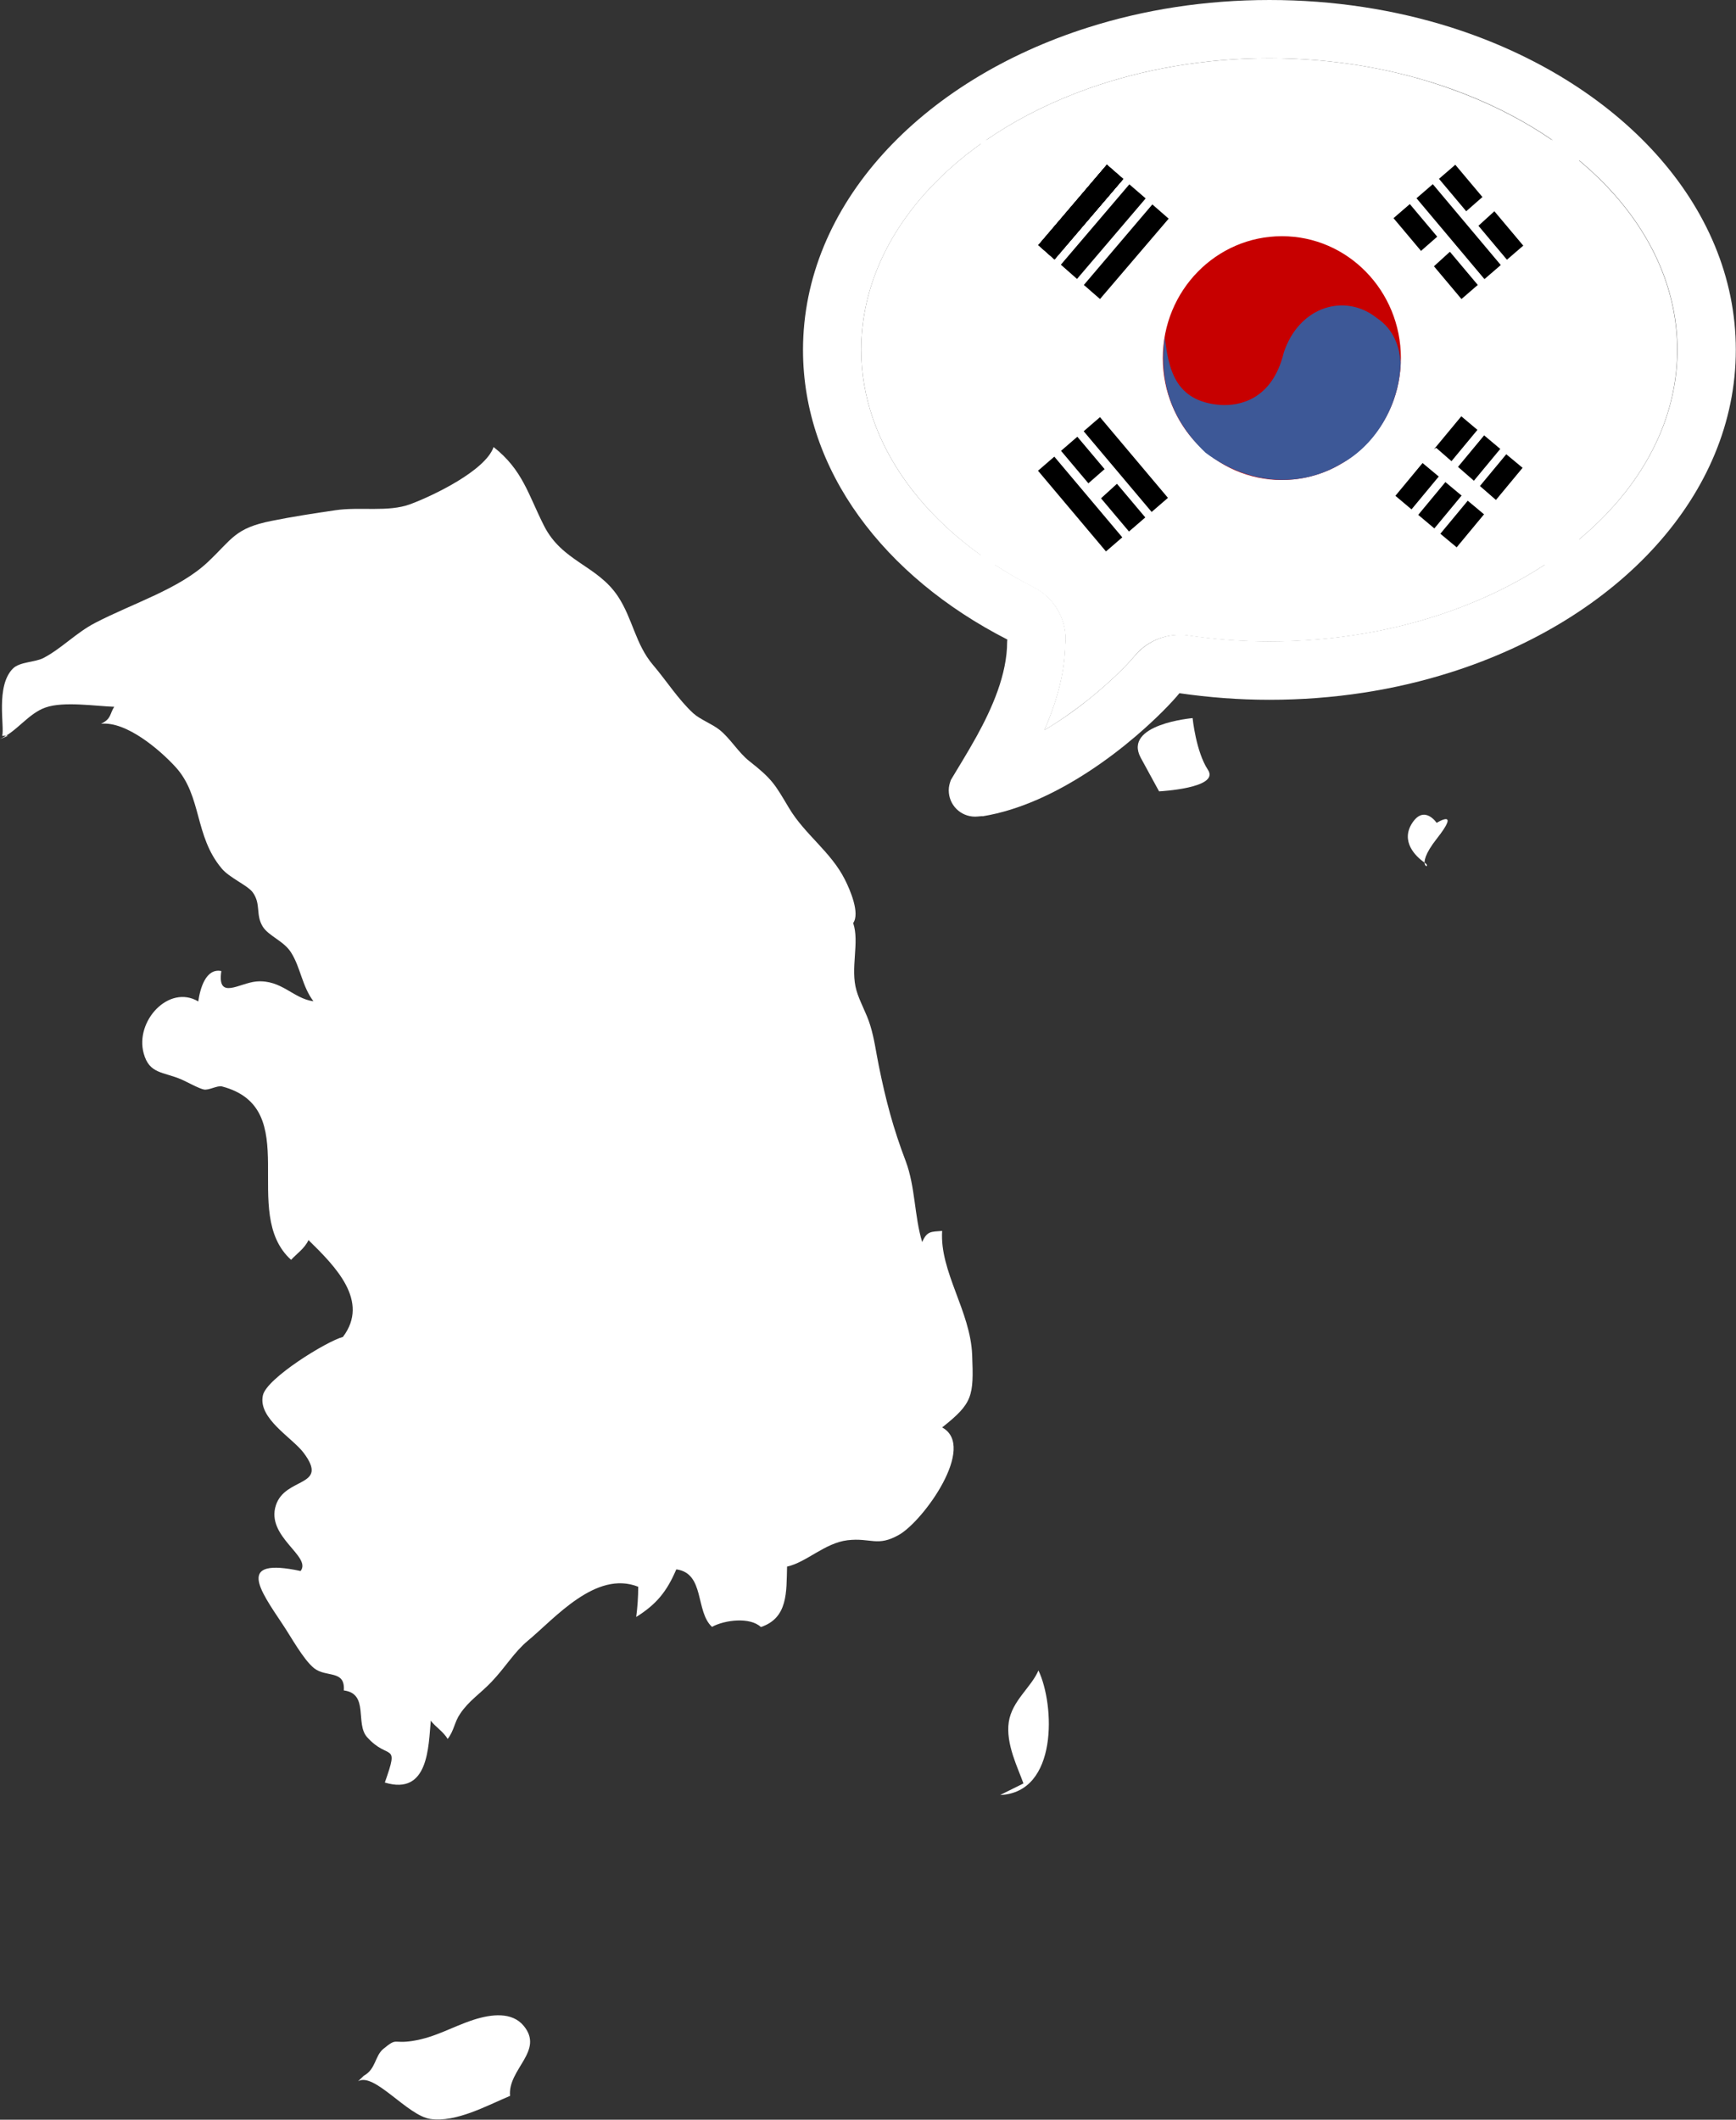
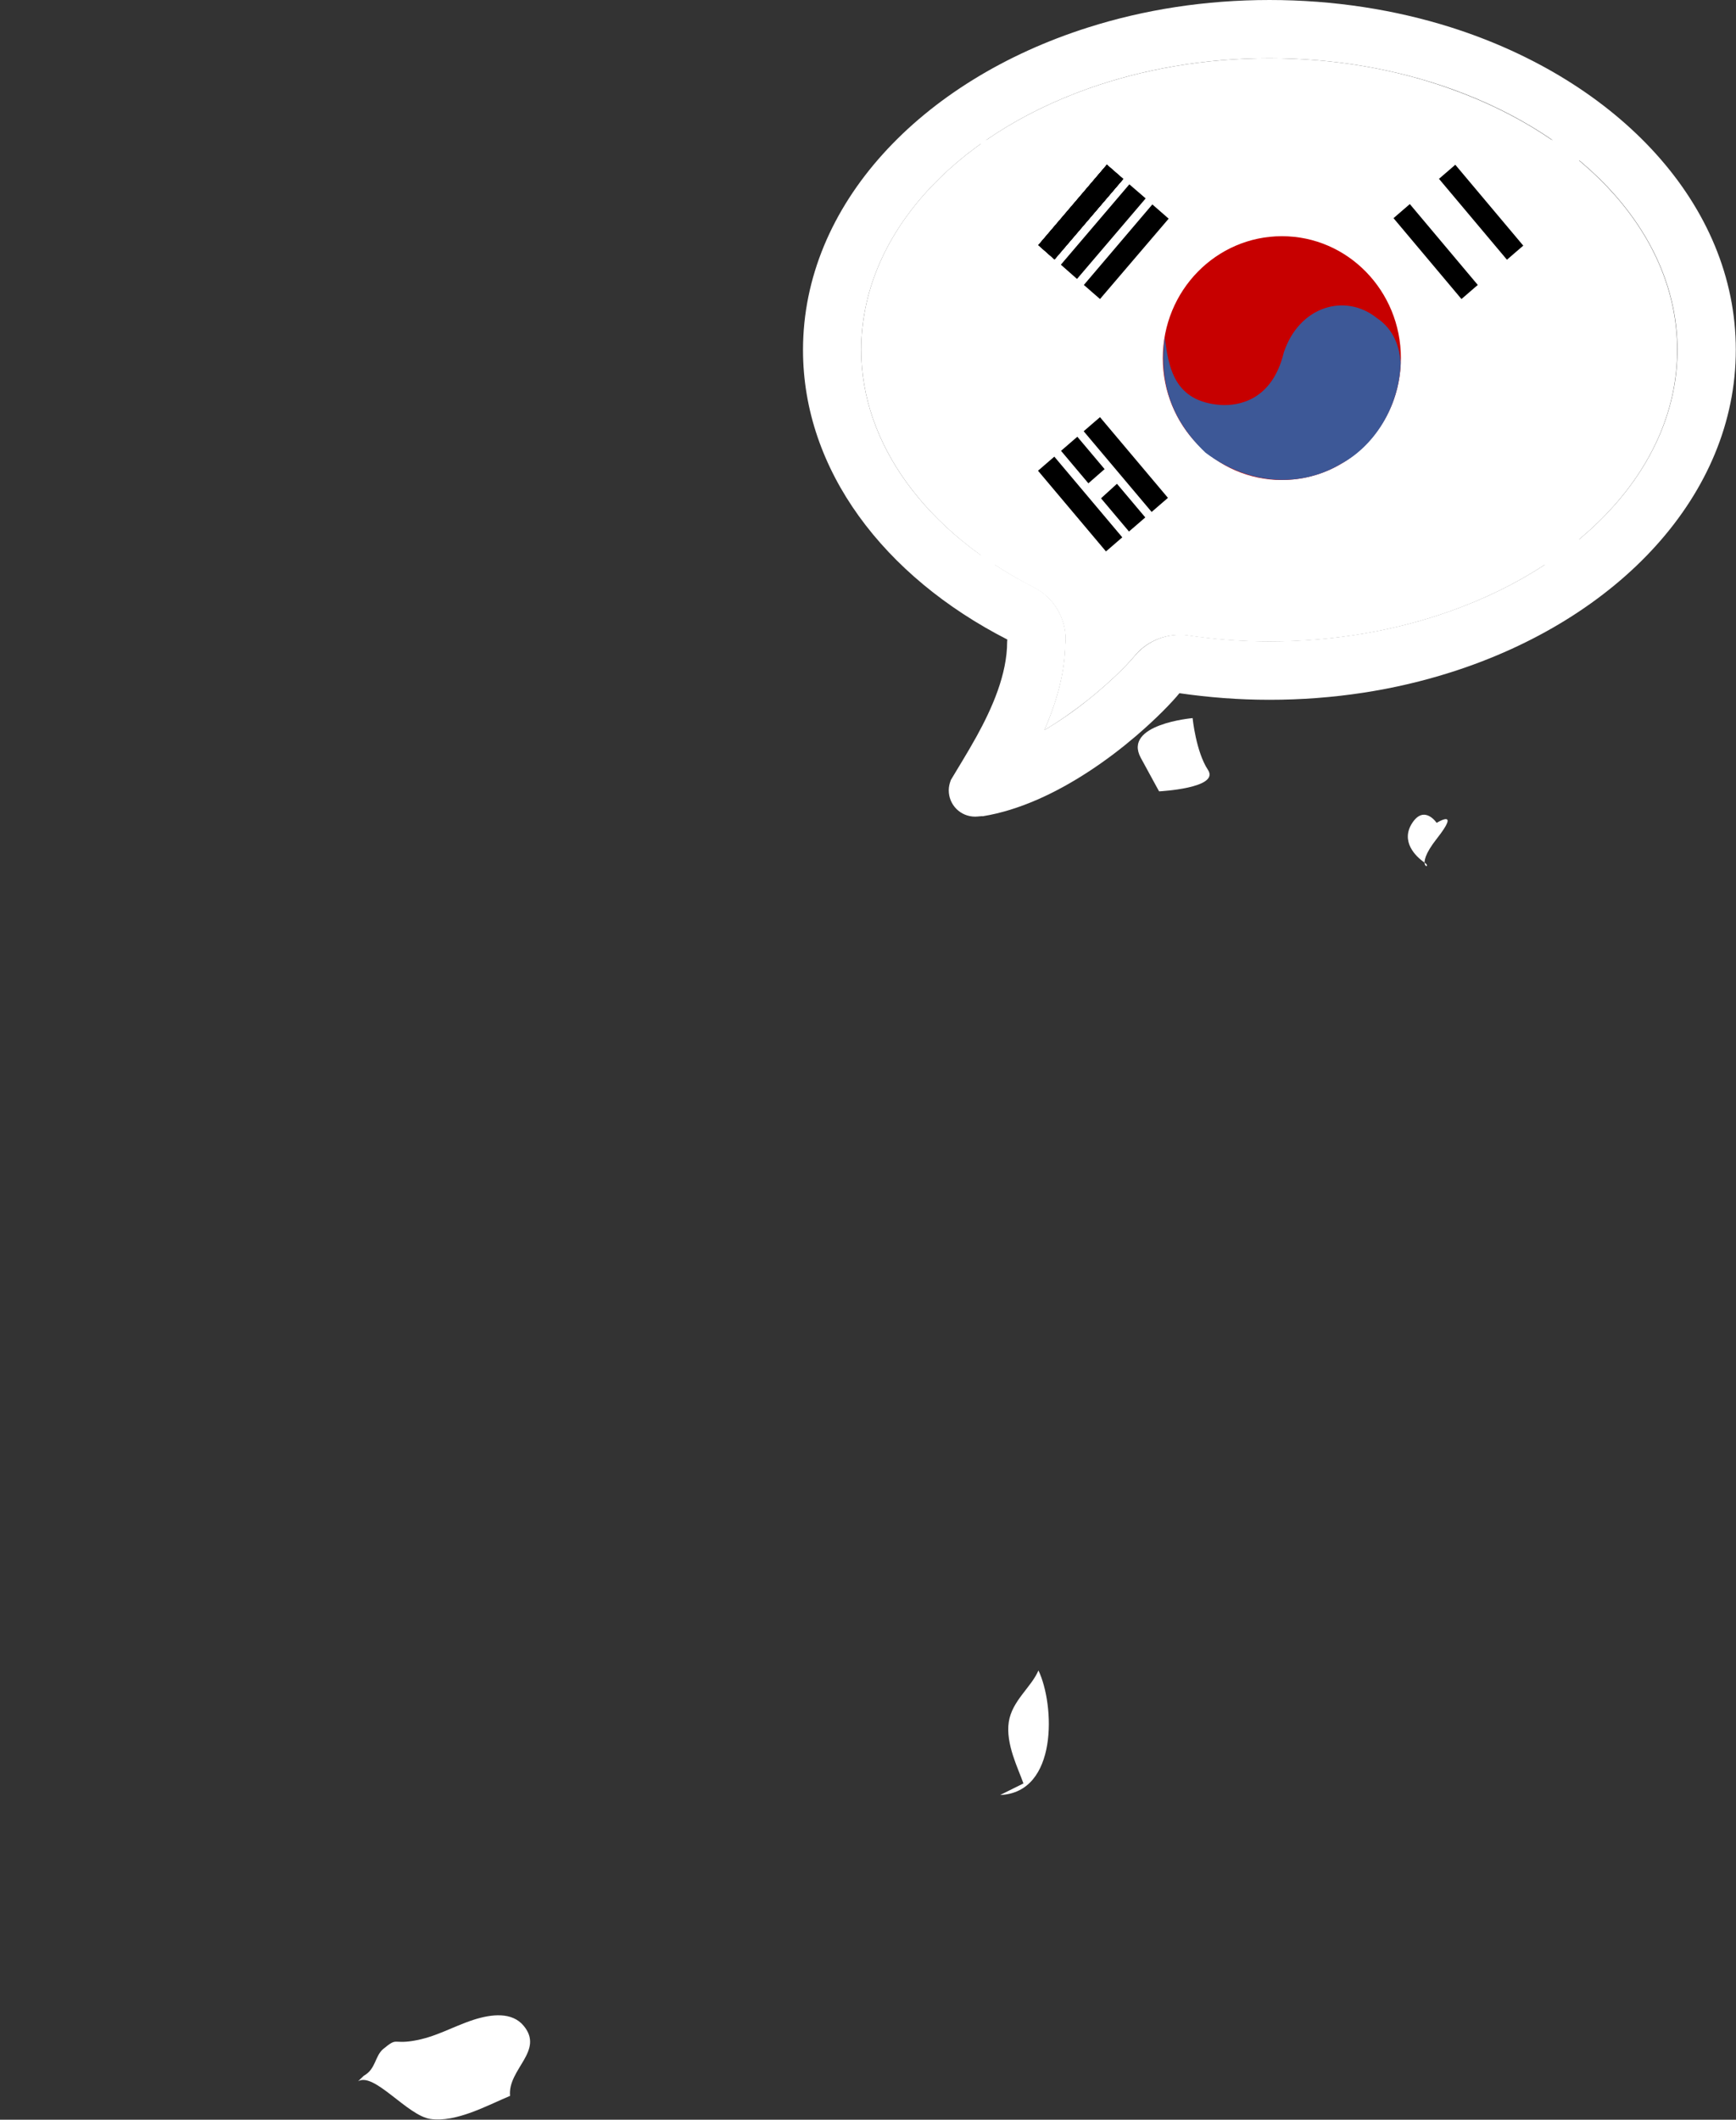
<svg xmlns="http://www.w3.org/2000/svg" enable-background="new 0 0 94.818 115.737" viewBox="0 0 94.82 115.74">
  <rect x="0" y="0" width="94.82" height="115.74" fill="#333333" stroke="none" />
-   <path d="m .12 40.18 c .14 -.5 -.37 -2.73 .59 -3.68 .38 -.37 1.19 -.33 1.66 -.57 .98 -.51 1.79 -1.38 2.81 -1.91 2.07 -1.08 4.6 -1.85 6.17 -3.33 1.34 -1.26 1.47 -1.85 3.49 -2.25 1.09 -.22 2.31 -.41 3.48 -.58 1.34 -.2 2.88 .12 4.09 -.33 1.24 -.46 4.1 -1.83 4.55 -3.12 1.59 1.25 1.89 2.59 2.75 4.29 .99 1.97 2.91 2.16 4.04 3.86 .81 1.22 .95 2.61 1.92 3.75 .71 .83 1.39 1.9 2.2 2.64 .36 .33 1.03 .58 1.43 .9 .59 .47 1.03 1.24 1.63 1.71 1.26 .99 1.39 1.26 2.16 2.55 .86 1.45 2.3 2.4 3.06 3.92 .29 .57 .83 1.84 .45 2.37 .36 1.05 -.17 2.47 .18 3.68 .16 .58 .56 1.26 .75 1.9 .23 .74 .31 1.43 .47 2.21 .38 1.88 .79 3.43 1.47 5.21 .53 1.41 .47 3.02 .9 4.42 .26 -.61 .49 -.56 1.09 -.61 -.14 2.23 1.55 4.38 1.64 6.78 .09 2.25 .03 2.63 -1.64 3.95 1.91 1.04 -1.02 5.1 -2.35 5.86 -1.19 .68 -1.54 .15 -2.82 .3 -1.24 .15 -2.23 1.2 -3.3 1.44 -.04 1.38 .06 2.8 -1.43 3.3 -.59 -.56 -1.98 -.39 -2.67 -.01 -.92 -.84 -.38 -2.93 -1.95 -3.14 -.52 1.22 -1.09 1.91 -2.19 2.6 .07 -.53 .11 -1.1 .11 -1.65 -2.31 -.92 -4.55 1.72 -6.02 2.94 -.76 .63 -1.21 1.43 -1.99 2.25 -.64 .67 -1.24 1.03 -1.72 1.75 -.31 .45 -.33 .93 -.68 1.37 -.22 -.39 -.69 -.68 -.92 -1 -.13 1.4 -.11 4.11 -2.51 3.38 .81 -2.29 .21 -1.16 -.97 -2.48 -.66 -.74 .12 -2.37 -1.27 -2.55 .08 -1.14 -.96 -.69 -1.62 -1.21 -.59 -.47 -1.27 -1.73 -1.73 -2.41 -1.28 -1.92 -2.53 -3.65 .99 -2.9 .62 -.81 -1.91 -1.87 -1.35 -3.59 .51 -1.57 2.94 -.97 1.51 -2.87 -.63 -.83 -2.5 -1.87 -2.22 -3.13 .2 -.94 3.51 -2.97 4.37 -3.19 1.48 -1.96 -.42 -3.86 -1.88 -5.29 -.2 .45 -.66 .76 -.95 1.08 -2.86 -2.59 .76 -8.28 -3.78 -9.47 -.25 -.06 -.71 .22 -.98 .17 s -.95 -.43 -1.23 -.55 c -1 -.43 -1.75 -.29 -2.06 -1.42 -.49 -1.77 1.38 -3.79 2.98 -2.84 .1 -.7 .41 -1.83 1.26 -1.66 -.24 1.62 .98 .65 1.92 .57 1.37 -.11 2.01 .94 3.11 1.08 -.62 -.82 -.7 -1.84 -1.22 -2.66 -.39 -.63 -1.23 -.9 -1.55 -1.42 -.4 -.65 -.08 -1.21 -.54 -1.86 -.28 -.39 -1.28 -.8 -1.7 -1.31 -1.5 -1.78 -1.07 -3.95 -2.52 -5.54 -.85 -.93 -2.69 -2.51 -4.07 -2.36 .57 -.28 .46 -.52 .72 -.93 -.99 -.03 -2.77 -.31 -3.75 .04 -.95 .33 -1.56 1.31 -2.49 1.72 .15 -.05 .3 -.11 .44 -.18" fill="#fff" />
  <path d="m 19.87 113.34 c .66 -.36 .6 -1.07 1.06 -1.46 .79 -.65 .5 -.27 1.6 -.44 1.27 -.2 2.15 -.77 3.35 -1.16 .98 -.31 2.09 -.43 2.72 .33 1.15 1.38 -.88 2.37 -.74 3.83 -1.25 .52 -2.93 1.46 -4.35 1.26 -1.26 -.18 -3.07 -2.57 -3.95 -2.06" fill="#fff" />
  <path d="m 55.9 97.38 c -.29 -.83 -.98 -2.16 -.8 -3.36 .18 -1.16 1.22 -1.88 1.62 -2.81 .9 1.89 1.07 6.67 -2.09 6.8" fill="#fff" />
  <path d="m 65.14 39.21 s -3.83 .33 -2.83 2.17 1 1.83 1 1.83 3.33 -.17 2.67 -1.17 -.84 -2.83 -.84 -2.83 z" fill="#fff" />
  <path d="m 78.47 44.93 s -.67 -1 -1.33 0 .17 1.83 .67 2.17 -.67 .39 .67 -1.31 c 1.33 -1.69 -.01 -.86 -.01 -.86 z" fill="#fff" />
  <path d="m 58.2 34.91 c 0 .08 -.01 .19 -.02 .29 -.03 1.64 -.52 3.24 -1.14 4.67 .86 -.51 1.67 -1.09 2.38 -1.65 1.19 -.95 2.11 -1.87 2.54 -2.39 .61 -.75 1.52 -1.16 2.47 -1.16 .15 -.01 .3 0 .45 .03 1.49 .22 2.99 .33 4.45 .33 3.56 0 6.93 -.6 9.92 -1.67 7.32 -2.61 12.36 -8.02 12.36 -14.25 s -5.04 -11.64 -12.36 -14.25 c -2.99 -1.08 -6.36 -1.68 -9.92 -1.68 -3.55 0 -6.91 .6 -9.9 1.66 -7.34 2.61 -12.39 8.02 -12.39 14.27 0 5.1 3.52 9.95 9.43 12.97 1.06 .54 1.73 1.63 1.73 2.83 z" fill="#fff" />
  <path d="m 64.42 37.85 c 1.59 .23 3.23 .36 4.91 .36 3.52 0 6.86 -.53 9.91 -1.5 9.15 -2.9 15.57 -9.69 15.57 -17.61 s -6.42 -14.71 -15.57 -17.61 c -3.04 -.96 -6.39 -1.49 -9.9 -1.49 -3.52 0 -6.86 .53 -9.91 1.5 -9.15 2.9 -15.57 9.69 -15.57 17.61 0 6.57 4.43 12.37 11.16 15.81 0 .04 -.01 .07 -.01 .12 0 1.78 -.82 3.63 -1.67 5.17 -.52 .94 -1.04 1.76 -1.4 2.37 -.07 .18 -.12 .37 -.12 .57 0 .8 .64 1.44 1.44 1.44 .15 0 .41 -.04 .41 -.02 2.04 -.33 4.04 -1.3 5.76 -2.42 .97 -.63 1.84 -1.3 2.59 -1.94 1.16 -.99 2.01 -1.88 2.4 -2.36 z m -17.38 -18.74 c 0 -6.24 5.05 -11.66 12.39 -14.27 2.98 -1.06 6.34 -1.66 9.9 -1.66 s 6.93 .6 9.93 1.67 c 7.32 2.61 12.36 8.03 12.36 14.25 0 6.23 -5.04 11.64 -12.36 14.25 -2.99 1.07 -6.36 1.67 -9.92 1.67 -1.46 0 -2.96 -.11 -4.45 -.33 -.15 -.03 -.31 -.03 -.45 -.03 -.95 0 -1.85 .42 -2.47 1.16 -.43 .52 -1.35 1.44 -2.54 2.39 -.71 .57 -1.52 1.14 -2.38 1.65 .62 -1.43 1.11 -3.02 1.14 -4.67 .01 -.1 .02 -.21 .02 -.29 0 -1.2 -.68 -2.3 -1.74 -2.84 -5.91 -3 -9.43 -7.85 -9.43 -12.95 z" fill="#fff" />
  <g stroke-width=".938">
    <path d="m 86.256 30.841 h -32.681 v -23.203 h 32.681 z" fill="#fff" />
    <path d="m 76.516 19.553 c 0 3.675 -2.906 6.656 -6.506 6.656 s -6.497 -2.981 -6.497 -6.656 2.906 -6.656 6.506 -6.656 6.497 2.991 6.497 6.656 z" fill="#c70000" />
    <path d="m 56.716 13.384 l 3.741 -4.388 .891 .778 -3.75 4.388 z m 1.228 1.069 l 3.741 -4.388 .891 .769 -3.75 4.397 z" />
    <path d="m 56.716 13.384 l 3.741 -4.388 .891 .778 -3.75 4.388 z" />
    <path d="m 56.716 13.384 l 3.741 -4.388 .891 .778 -3.75 4.388 z m 2.484 2.175 l 3.741 -4.397 .891 .778 -3.75 4.388 z" />
    <path d="m 56.716 13.384 l 3.741 -4.388 .891 .778 -3.75 4.388 z" />
    <path d="m 56.716 13.384 l 3.741 -4.388 .891 .778 -3.75 4.388 z m 22.772 -4.388 l 3.712 4.416 -.891 .769 -3.712 -4.416 z m -2.484 2.147 l 3.712 4.416 -.891 .769 -3.712 -4.416 z" />
-     <path d="m 77.622 13.694 l 3.506 -3.075 .656 .769 -3.759 3.422 -.412 -1.116 z" fill="#fff" />
-     <path d="m 81.944 24.512 l -3.6 4.341 -.881 -.741 3.6 -4.341 z m -3.684 -14.456 l 3.712 4.416 -.891 .769 -3.712 -4.416 z m 4.903 15.488 l -3.6 4.341 -.891 -.741 3.6 -4.341 z m -2.466 -2.072 l -3.6 4.341 -.881 -.741 3.6 -4.341 z" />
    <path d="m 63.616 18.381 c .206 1.678 .506 3.544 3.056 3.731 .956 .056 2.812 -.225 3.45 -2.869 .844 -2.531 3.356 -3.253 5.072 -1.884 .984 .647 1.247 1.659 1.312 2.438 -.075 2.447 -1.472 4.575 -3.263 5.531 -2.062 1.238 -4.903 1.266 -7.397 -.609 -1.125 -1.069 -2.691 -3.038 -2.222 -6.338 z" fill="#3d5897" />
    <path d="m 78.447 24.456 l 3.516 3.066 -.656 .769 -3.9 -3.253 1.031 -.581 z" fill="#fff" />
    <path d="m 58.844 23.847 l 3.712 4.406 -.891 .769 -3.712 -4.406 z" />
    <path d="m 58.206 27.475 l 3.516 -3.075 .656 .769 -3.759 3.422 z" fill="#fff" />
    <path d="m 60.081 22.778 l 3.712 4.406 -.891 .769 -3.712 -4.406 z m -2.494 2.156 l 3.712 4.406 -.891 .769 -3.712 -4.406 z" />
  </g>
</svg>